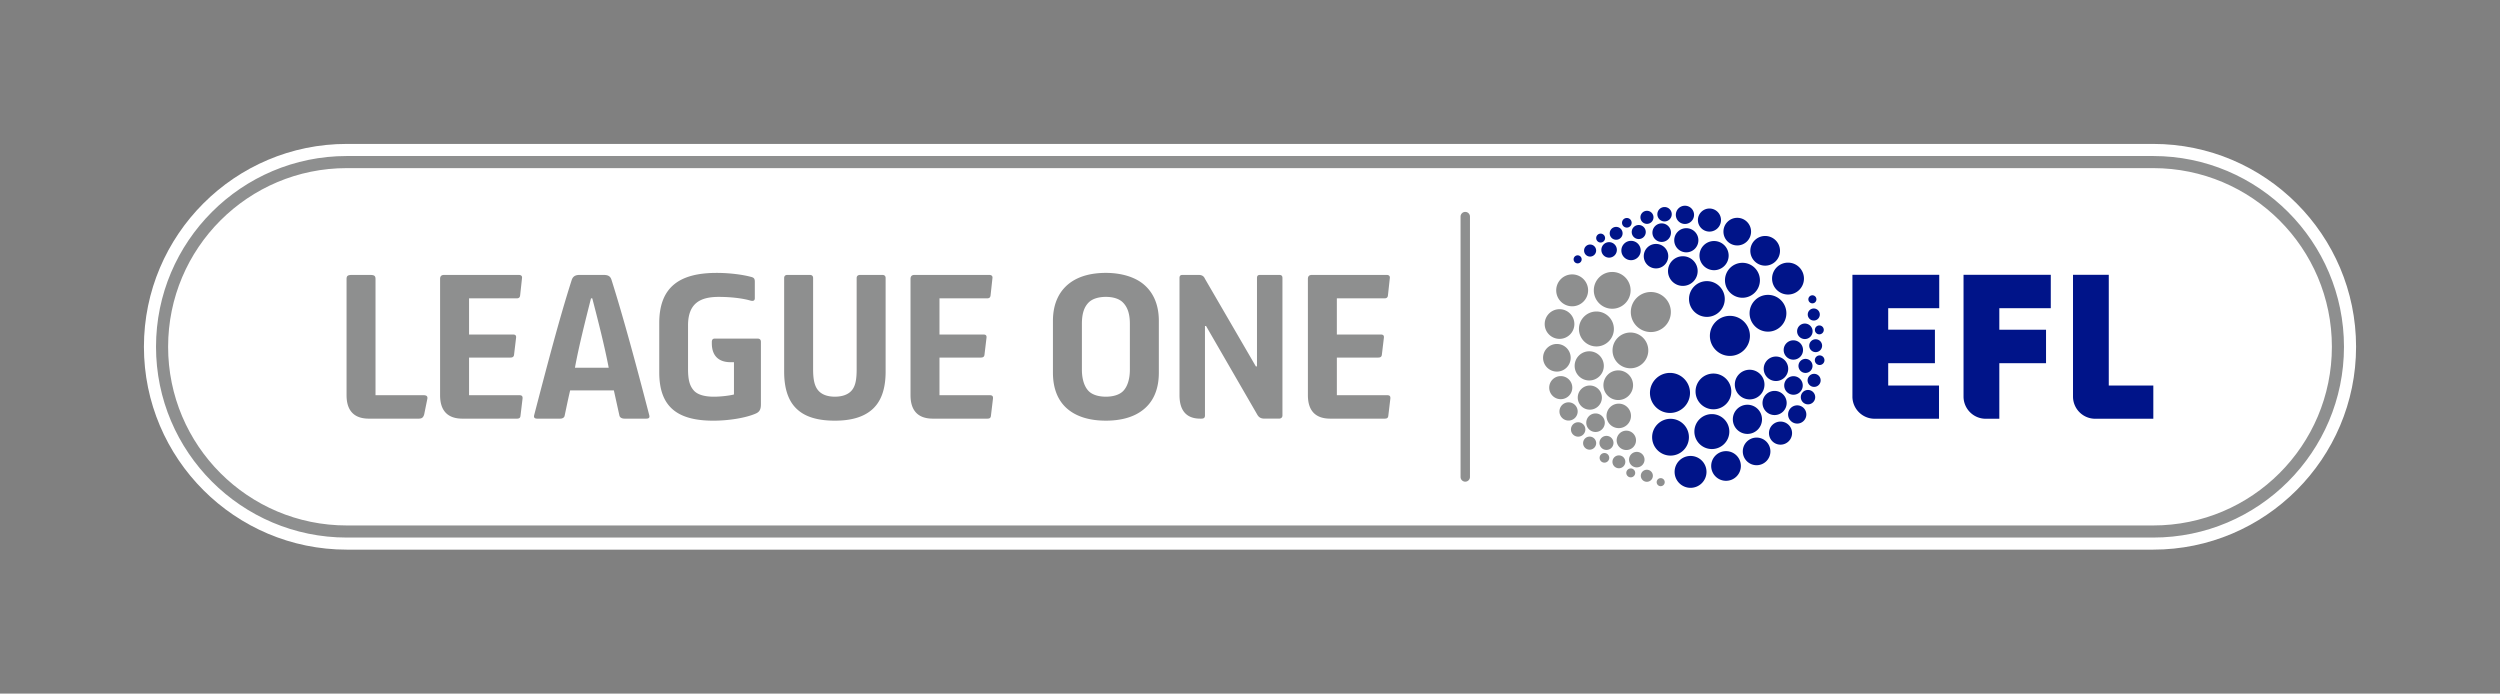
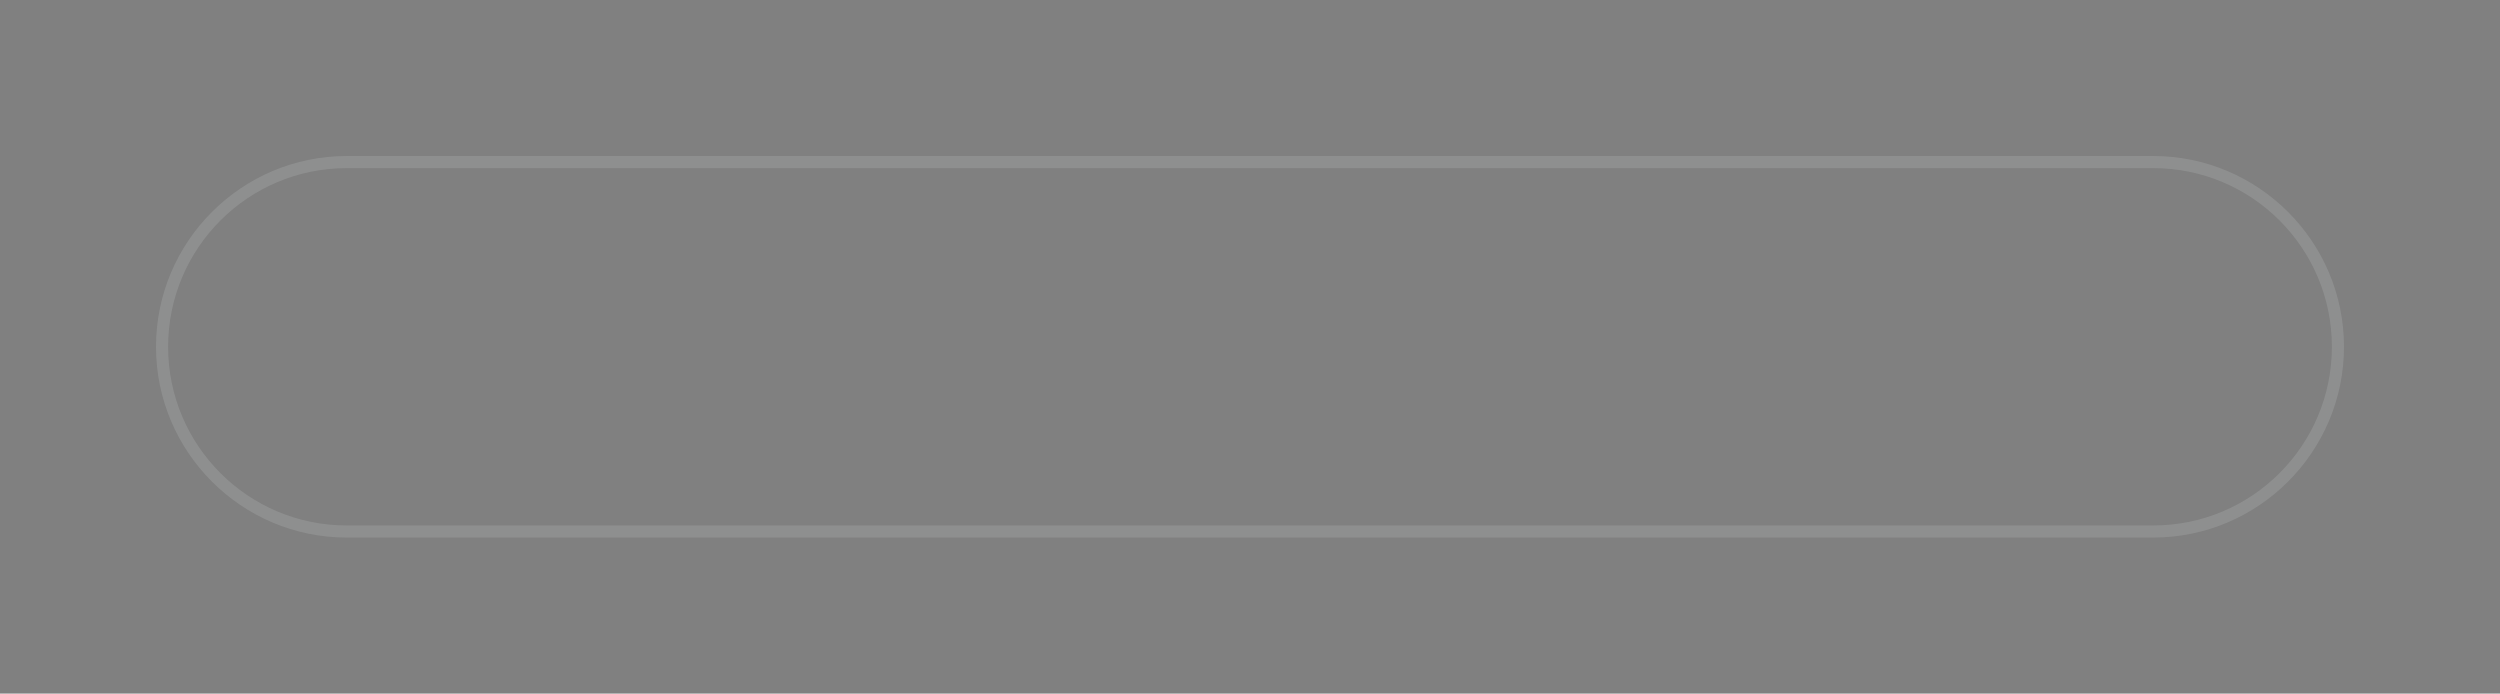
<svg xmlns="http://www.w3.org/2000/svg" viewBox="0 0 2637.5 731.72">
  <rect x="0" y="0" width="2637.5" height="731.72" fill="#808080" stroke="none" />
  <defs>
    <style>.cls-4{fill:#8e8f8f}</style>
  </defs>
  <g id="EFL_x5F_LO_x5F_L_x5F_DM_x5F_REG_x5F_H_x5F_RGB">
    <path fill="none" d="M0 0h2637.5v731.72H0z" />
-     <path d="M365.86 579.87c-118.01 0-214.02-96.01-214.02-214.02s96.01-214.02 214.02-214.02h1905.78c118.01 0 214.02 96.01 214.02 214.02s-96.01 214.02-214.02 214.02H365.86z" fill="#fff" />
    <path class="cls-4" d="M2271.64 164.6H365.86c-110.97 0-201.26 90.28-201.26 201.26s90.29 201.26 201.26 201.26h1905.78c110.97 0 201.26-90.28 201.26-201.26s-90.29-201.26-201.26-201.26zm0 389.76H365.86c-104.11 0-188.5-84.4-188.5-188.5s84.4-188.5 188.5-188.5h1905.78c104.11 0 188.5 84.4 188.5 188.5s-84.4 188.5-188.5 188.5z" />
-     <path d="M2094.96 441.78c-12.94 0-23.43-10.49-23.43-23.43V289.94h92.05v35.22h-54.29v22.68h49.28v35.34h-49.28v58.61h-14.33zm-140.66-23.44c0 12.94 10.49 23.43 23.44 23.43h67.92v-35.02h-53.6v-23.59h49.28v-35.35h-49.28v-22.67h53.84v-35.22h-91.59v128.41zm317.46 23.44v-35.02h-47V289.94h-37.74v128.41c0 12.94 10.49 23.43 23.43 23.43h61.31zm-488.8-27.24c0 11.66-9.46 21.12-21.13 21.12s-21.12-9.46-21.12-21.12 9.46-21.13 21.12-21.13 21.13 9.46 21.13 21.13zm24.71-20.44c-10.42 0-18.86 8.44-18.86 18.86s8.44 18.86 18.86 18.86 18.86-8.44 18.86-18.86-8.45-18.86-18.86-18.86zm-1.65 42.78c-10.18 0-18.44 8.25-18.44 18.43s8.25 18.43 18.44 18.43 18.42-8.26 18.42-18.43-8.25-18.43-18.42-18.43zm39.86-46.8c-8.64 0-15.64 7-15.64 15.64s7 15.64 15.64 15.64 15.64-7 15.64-15.64-7-15.64-15.64-15.64zm27.76-13.93c-7.13 0-12.91 5.78-12.91 12.91s5.78 12.91 12.91 12.91 12.91-5.78 12.91-12.91-5.78-12.91-12.91-12.91zm18.35-17.12c-5.63 0-10.21 4.57-10.21 10.21s4.58 10.21 10.21 10.21 10.21-4.57 10.21-10.21-4.57-10.21-10.21-10.21zm.14 37.85c-5.4 0-9.78 4.38-9.78 9.79s4.38 9.78 9.78 9.78 9.78-4.38 9.78-9.78-4.38-9.79-9.78-9.79zm3.93 30.76c-5.31 0-9.62 4.31-9.62 9.62s4.31 9.62 9.62 9.62 9.62-4.31 9.62-9.62-4.3-9.62-9.62-9.62zm11.39-16.24c-4.2 0-7.6 3.4-7.6 7.6s3.4 7.6 7.6 7.6 7.59-3.4 7.59-7.6-3.39-7.6-7.59-7.6zm6.45-17.01c-3.81 0-6.9 3.09-6.9 6.89s3.09 6.9 6.9 6.9 6.89-3.09 6.89-6.9-3.09-6.89-6.89-6.89zm-9.1-15.77c-4.09 0-7.42 3.32-7.42 7.41s3.32 7.41 7.42 7.41 7.41-3.32 7.41-7.41-3.31-7.41-7.41-7.41zm10.73-20.7a6.79 6.79 0 100 13.58 6.79 6.79 0 000-13.58zm4.2 17.03c-2.81 0-5.08 2.27-5.08 5.07s2.27 5.07 5.08 5.07 5.07-2.27 5.07-5.07-2.26-5.07-5.07-5.07zm-.33-31.61a4.69 4.69 0 100 9.38 4.69 4.69 0 000-9.38zm-15.29-1.99c-4.51 0-8.17 3.66-8.17 8.17s3.66 8.18 8.17 8.18 8.18-3.66 8.18-8.18-3.66-8.17-8.18-8.17zm9.43-15.89c-3.51 0-6.36 2.85-6.36 6.36s2.85 6.36 6.36 6.36 6.36-2.84 6.36-6.36-2.84-6.36-6.36-6.36zm-1.47-13.92c-2.35 0-4.25 1.9-4.25 4.25s1.9 4.25 4.25 4.25 4.24-1.9 4.24-4.25-1.9-4.25-4.24-4.25zm-68.54 115.47c-8.5 0-15.39 6.89-15.39 15.39s6.89 15.39 15.39 15.39 15.39-6.89 15.39-15.39-6.89-15.39-15.39-15.39zm-81.12 14.84c-10.72 0-19.41 8.69-19.41 19.4s8.69 19.41 19.41 19.41 19.4-8.69 19.4-19.41-8.69-19.4-19.4-19.4zm21.12 39.18c-9.29 0-16.82 7.53-16.82 16.82s7.53 16.82 16.82 16.82 16.82-7.53 16.82-16.82-7.53-16.82-16.82-16.82zm37.43-5.06c-8.64 0-15.65 7-15.65 15.64s7.01 15.65 15.65 15.65 15.65-7.01 15.65-15.65-7.01-15.64-15.65-15.64zm32.25-14.3c-8.04 0-14.57 6.52-14.57 14.57s6.52 14.57 14.57 14.57 14.57-6.52 14.57-14.57-6.52-14.57-14.57-14.57zm25.23-16.89c-6.72 0-12.17 5.45-12.17 12.17s5.45 12.17 12.17 12.17 12.18-5.45 12.18-12.17-5.46-12.17-12.18-12.17zm-6.25-32.37c-7.03 0-12.74 5.7-12.74 12.74s5.71 12.74 12.74 12.74 12.74-5.7 12.74-12.74-5.71-12.74-12.74-12.74zm-47.14-79.17c-11.66 0-21.12 9.46-21.12 21.13 0 11.66 9.46 21.12 21.12 21.12s21.13-9.46 21.13-21.12-9.46-21.13-21.13-21.13zm-24.28-36.64c-10.41 0-18.86 8.45-18.86 18.86s8.45 18.86 18.86 18.86 18.86-8.44 18.86-18.86-8.44-18.86-18.86-18.86zm37.51-19.32c-10.18 0-18.43 8.25-18.43 18.43s8.25 18.43 18.43 18.43 18.43-8.25 18.43-18.43-8.25-18.44-18.43-18.43zm-62.89-6.93c-8.63 0-15.64 7-15.64 15.64s7.01 15.64 15.64 15.64 15.64-7 15.64-15.64-7-15.64-15.64-15.64zm-28.3-12.99c-7.14 0-12.91 5.78-12.91 12.91s5.77 12.91 12.91 12.91c7.13 0 12.91-5.78 12.91-12.91s-5.78-12.91-12.91-12.91zm-26.34-3.27c-5.64 0-10.21 4.57-10.21 10.21s4.57 10.21 10.21 10.21 10.2-4.57 10.2-10.21c0-5.64-4.56-10.21-10.2-10.21zm32.34-18.41c-5.4 0-9.78 4.38-9.78 9.78s4.38 9.78 9.78 9.78 9.78-4.38 9.79-9.78c0-5.4-4.38-9.78-9.79-9.78zm24.53-18.64c-5.31 0-9.62 4.31-9.62 9.62s4.31 9.62 9.62 9.62 9.62-4.31 9.62-9.62-4.31-9.62-9.62-9.62zm-21.51 1.39c-4.2 0-7.6 3.4-7.6 7.6 0 4.19 3.4 7.6 7.6 7.6s7.59-3.4 7.59-7.6c0-4.2-3.4-7.6-7.59-7.6zm-18.56 3.97c-3.81 0-6.9 3.09-6.9 6.9 0 3.81 3.09 6.89 6.9 6.89s6.89-3.09 6.89-6.89-3.08-6.9-6.89-6.9zm-8.67 14.99c-4.1 0-7.41 3.31-7.41 7.41s3.31 7.41 7.41 7.41 7.41-3.32 7.41-7.41-3.32-7.41-7.41-7.41zm-23.83 1.99c-3.75 0-6.79 3.04-6.79 6.79s3.03 6.79 6.79 6.79 6.79-3.04 6.79-6.79-3.04-6.79-6.79-6.79zm11.27-9.4c-2.81 0-5.08 2.27-5.08 5.07s2.27 5.07 5.08 5.07 5.07-2.27 5.07-5.07-2.27-5.07-5.07-5.07zm-27.65 16.5a4.69 4.69 0 100 9.38 4.69 4.69 0 000-9.38zm8.94 9c-4.52 0-8.17 3.66-8.17 8.18 0 4.51 3.65 8.17 8.17 8.17s8.18-3.66 8.18-8.17-3.66-8.18-8.18-8.18zm-20.04 2.5c-3.51 0-6.36 2.85-6.36 6.36s2.85 6.36 6.36 6.36 6.36-2.85 6.36-6.36-2.85-6.36-6.36-6.36zm-13.15 11.4c-2.35 0-4.25 1.9-4.25 4.25s1.91 4.25 4.25 4.25 4.24-1.9 4.24-4.25-1.91-4.25-4.24-4.25zm143.92-15.09c-8.51 0-15.39 6.89-15.39 15.39s6.88 15.39 15.39 15.39c8.5 0 15.39-6.89 15.39-15.39s-6.89-15.39-15.39-15.39zm56.89 56.81c-10.72 0-19.41 8.69-19.41 19.4s8.69 19.4 19.41 19.4 19.4-8.69 19.4-19.4-8.69-19.4-19.4-19.4zm21.13-34c-9.29 0-16.82 7.53-16.82 16.82s7.53 16.82 16.82 16.82 16.82-7.53 16.82-16.82-7.53-16.83-16.82-16.82zm-24.11-28.13c-8.64 0-15.65 7.01-15.65 15.65s7.01 15.65 15.65 15.65 15.65-7.01 15.65-15.65-7.01-15.65-15.65-15.65zm-29.44-19.16c-8.05 0-14.57 6.52-14.57 14.57s6.52 14.57 14.57 14.57 14.57-6.52 14.57-14.57-6.53-14.57-14.57-14.57zm-29.32-9.81c-6.72 0-12.18 5.45-12.18 12.17s5.45 12.17 12.18 12.17 12.17-5.45 12.17-12.17-5.45-12.17-12.17-12.17zm-24.43 20.75c-7.04 0-12.74 5.7-12.74 12.74s5.7 12.74 12.74 12.74 12.73-5.71 12.74-12.74c0-7.03-5.71-12.74-12.74-12.74z" fill="#001489" />
-     <path class="cls-4" d="M1741.63 308.07c-11.67 0-21.13 9.46-21.13 21.12s9.45 21.12 21.13 21.12 21.12-9.46 21.12-21.12-9.46-21.12-21.12-21.12zm-21.55 42.75c-10.42 0-18.86 8.44-18.86 18.86s8.44 18.86 18.86 18.86 18.86-8.44 18.86-18.86-8.45-18.86-18.86-18.86zm-35.86-22.18c-10.17 0-18.43 8.25-18.43 18.43 0 10.17 8.26 18.43 18.43 18.43s18.43-8.26 18.43-18.43c0-10.18-8.26-18.44-18.44-18.43zm23.02 62.12c-8.64 0-15.63 7-15.63 15.64s7 15.64 15.63 15.64c8.64 0 15.64-7 15.64-15.64s-7-15.64-15.64-15.64zm.54 35.09c-7.13 0-12.91 5.78-12.91 12.91s5.78 12.91 12.91 12.91 12.91-5.78 12.91-12.91-5.78-12.91-12.91-12.91zm8 28.5c-5.64 0-10.21 4.57-10.21 10.21 0 5.64 4.58 10.21 10.22 10.21s10.2-4.57 10.2-10.21c0-5.64-4.56-10.21-10.2-10.21zm-32.49-18.17c-5.41 0-9.78 4.37-9.78 9.78s4.38 9.78 9.78 9.78 9.77-4.38 9.78-9.78c0-5.41-4.37-9.78-9.78-9.78zm-28.46-11.72c-5.3 0-9.61 4.31-9.61 9.62s4.31 9.62 9.61 9.62 9.62-4.31 9.62-9.62-4.31-9.62-9.62-9.62zm10.12 21.01c-4.2 0-7.6 3.4-7.6 7.6s3.4 7.6 7.6 7.6 7.6-3.4 7.6-7.6c0-4.2-3.4-7.6-7.6-7.6zm12.11 15.15c-3.81 0-6.89 3.09-6.89 6.9 0 3.81 3.09 6.89 6.89 6.89s6.89-3.09 6.89-6.89c0-3.81-3.08-6.9-6.89-6.9zm17.76-.77c-4.1 0-7.41 3.32-7.41 7.41s3.31 7.41 7.41 7.41 7.41-3.32 7.41-7.41-3.32-7.41-7.42-7.41zm13.1 20.58c-3.74 0-6.79 3.04-6.79 6.79s3.04 6.79 6.79 6.79c3.76 0 6.79-3.04 6.79-6.79s-3.03-6.79-6.79-6.79zm-15.26-2.49c-2.8 0-5.07 2.27-5.07 5.08s2.27 5.07 5.07 5.07 5.08-2.27 5.08-5.07-2.27-5.08-5.08-5.08zm27.78 16.28a4.69 4.69 0 100 9.38 4.69 4.69 0 000-9.38zm6.35-17.48c-4.51 0-8.17 3.66-8.17 8.18s3.66 8.17 8.17 8.17 8.18-3.66 8.18-8.17-3.66-8.18-8.18-8.18zm10.62 18.84c-3.52 0-6.36 2.85-6.36 6.36s2.84 6.36 6.36 6.36c3.51 0 6.36-2.85 6.36-6.36s-2.85-6.36-6.36-6.36zm14.62 8.85c-2.35 0-4.25 1.9-4.25 4.25s1.9 4.25 4.24 4.25 4.25-1.9 4.25-4.25-1.9-4.25-4.25-4.25zm-75.39-133.81c-8.5 0-15.39 6.89-15.39 15.39s6.89 15.39 15.39 15.39 15.39-6.89 15.39-15.39-6.89-15.39-15.39-15.39zm24.24-83.69c-10.72 0-19.41 8.69-19.41 19.4s8.69 19.4 19.41 19.4 19.4-8.69 19.4-19.4-8.68-19.4-19.4-19.4zm-42.26 2.57c-9.29 0-16.82 7.53-16.82 16.83 0 9.29 7.54 16.82 16.82 16.82s16.82-7.53 16.83-16.82c0-9.29-7.53-16.83-16.83-16.83zm-13.32 36.71c-8.64 0-15.65 7-15.65 15.65 0 8.64 7 15.65 15.65 15.65s15.65-7.01 15.65-15.65c0-8.65-7-15.65-15.65-15.65zm-2.8 36.69c-8.04 0-14.57 6.53-14.57 14.57s6.53 14.57 14.57 14.57 14.57-6.52 14.57-14.57c0-8.04-6.52-14.57-14.57-14.57zm4.08 33.89c-6.73 0-12.17 5.46-12.17 12.18s5.45 12.17 12.17 12.17 12.18-5.45 12.18-12.17-5.45-12.17-12.18-12.18zm30.68 9.94c-7.03 0-12.74 5.7-12.74 12.73s5.7 12.74 12.73 12.74c7.04 0 12.74-5.7 12.74-12.74s-5.7-12.74-12.73-12.73zm-131.41-183.17a4.96 4.96 0 00-4.96 4.96V503.2c0 2.74 2.22 4.96 4.96 4.96s4.96-2.22 4.96-4.96V228.52a4.96 4.96 0 00-4.96-4.96zM450.67 421.62L447.56 437c-.97 3.7-2.73 4.67-5.84 4.67h-52.55c-14.99 0-23.55-7.78-23.55-24.72V294.33c0-3.51 1.56-4.28 6.03-4.28h18.49c4.48 0 6.03.78 6.03 4.28v122.62h50.61c3.12 0 4.87.98 3.89 4.67zm100.62-1.17l-2.14 17.91c-.19 2.34-1.17 3.31-3.7 3.31h-57.61c-14.99 0-23.55-7.78-23.55-24.72V294.33c0-2.73 1.17-4.28 4.28-4.28h78.83c2.34 0 3.7 1.17 3.31 3.5l-1.95 17.91c-.2 2.34-1.36 3.31-3.7 3.31h-50.21v38.15h46.32c2.73 0 3.5 1.16 3.31 3.31l-2.14 17.9c-.2 2.14-1.36 3.11-3.89 3.11h-43.6v39.71h53.14c2.53 0 3.5.98 3.31 3.51zm12.26 17.52c13.43-51.58 26.67-102.19 39.51-142.28 1.17-3.89 3.7-5.64 8.37-5.64h25.3c5.45 0 7.4 1.75 8.56 5.64 12.65 40.1 26.28 90.7 39.71 142.48.58 2.53-.39 3.5-3.31 3.5h-22.77c-3.12 0-5.06-1.36-5.45-3.31l-5.84-26.47H601.5c-2.14 8.95-3.89 17.71-5.84 26.86-.39 1.75-2.14 2.92-4.67 2.92h-24.13c-3.12 0-3.89-1.36-3.31-3.69zm78.63-50.02c-4.28-22.58-11.29-50.02-17.32-73.18h-1.36c-5.84 23.16-12.85 50.6-16.93 73.18h35.62zm128.46-5.84c-13.04 0-19.66-7.4-19.66-19.85v-1.36c0-2.53.97-3.7 3.31-3.7h44.77c2.53 0 3.7 1.17 3.7 3.51v65.79c0 5.26-1.36 7.98-5.26 9.73-10.51 4.67-28.61 7.59-44.96 7.59-39.32 0-57.03-15.77-57.03-51v-51.97c0-37.57 20.83-52.94 60.53-52.94 13.63 0 27.25 1.75 36.59 4.28 2.92.78 3.7 1.95 3.7 5.26v17.13c0 2.72-1.75 3.31-4.67 2.53-8.56-2.53-21.41-3.89-33.29-3.89-19.07 0-32.5 6.23-32.5 30.17v45.74c0 11.68 1.75 17.91 6.03 22.77 3.51 4.09 10.51 6.62 21.22 6.62 7.59 0 16.74-1.17 21.21-2.34v-34.06h-3.7zm70.26 49.63c-9.15-8.37-13.62-21.61-13.62-39.71v-98.68c0-1.95.97-3.31 3.5-3.31h23.55c2.33 0 3.5 1.17 3.5 3.31v95.95c0 9.34.97 17.13 5.06 22.19 3.51 4.47 9.54 7.01 17.91 7.01s14.6-2.53 18.1-7.01c4.09-5.06 4.87-12.85 4.87-22.19v-95.95c0-2.14 1.36-3.31 3.7-3.31h23.36c2.53 0 3.5 1.36 3.5 3.31v98.68c0 18.69-4.87 32.12-14.79 40.49-8.95 7.59-21.8 11.29-38.73 11.29-17.91 0-31.14-3.89-39.9-12.07zm206.7-11.29l-2.14 17.91c-.19 2.34-1.17 3.31-3.7 3.31h-57.61c-14.99 0-23.55-7.78-23.55-24.72V294.33c0-2.73 1.17-4.28 4.28-4.28h78.83c2.33 0 3.7 1.17 3.31 3.5l-1.95 17.91c-.2 2.34-1.36 3.31-3.7 3.31h-50.22v38.15h46.32c2.72 0 3.5 1.16 3.31 3.31l-2.14 17.9c-.19 2.14-1.36 3.11-3.89 3.11h-43.6v39.71h53.14c2.53 0 3.51.98 3.31 3.51zm78.04 10.51c-9.54-8.37-14.79-21.02-14.79-37.76v-54.69c0-19.08 7.2-32.89 19.66-41.27 9.34-6.23 21.6-9.34 36.2-9.34s28.03 3.5 37.56 10.31c11.48 8.37 18.3 21.8 18.3 40.29v54.69c0 18.49-6.42 31.92-18.1 40.29-9.34 6.81-22.19 10.32-37.76 10.32-17.32 0-31.34-4.28-41.07-12.85zm59.17-18.29c4.67-4.67 7.2-12.84 7.2-22.58v-48.46c0-11.1-2.73-17.91-7.4-22.58-3.89-3.89-10.32-5.84-17.91-5.84s-14.21 1.95-18.1 5.84c-4.67 4.67-7.2 11.48-7.2 22.58v48.46c0 9.73 2.53 17.91 7.2 22.58 3.89 3.89 10.51 5.84 18.1 5.84s14.21-1.95 18.1-5.84zm168.16-119.32v145c0 2.14-1.55 3.31-3.7 3.31h-15.18c-4.28 0-6.23-1.75-7.59-4.09l-54.11-93.62h-1.16v94.4c0 2.34-1.17 3.31-3.7 3.31h-1.36c-13.82 0-21.8-7.78-21.8-24.72V293.35c0-2.14.78-3.31 3.11-3.31h17.13c3.5 0 5.45 1.36 6.62 4.09l53.72 92.45h1.17v-93.23c0-2.34.97-3.31 3.12-3.31h20.24c2.53 0 3.5.97 3.5 3.31zm113.86 127.1l-2.14 17.91c-.19 2.34-1.17 3.31-3.7 3.31h-57.61c-14.99 0-23.55-7.78-23.55-24.72V294.33c0-2.73 1.17-4.28 4.29-4.28h78.82c2.34 0 3.7 1.17 3.31 3.5l-1.95 17.91c-.19 2.34-1.36 3.31-3.7 3.31h-50.22v38.15h46.33c2.72 0 3.5 1.16 3.31 3.31l-2.14 17.9c-.2 2.14-1.36 3.11-3.89 3.11h-43.6v39.71h53.14c2.53 0 3.5.98 3.31 3.51z" />
  </g>
</svg>